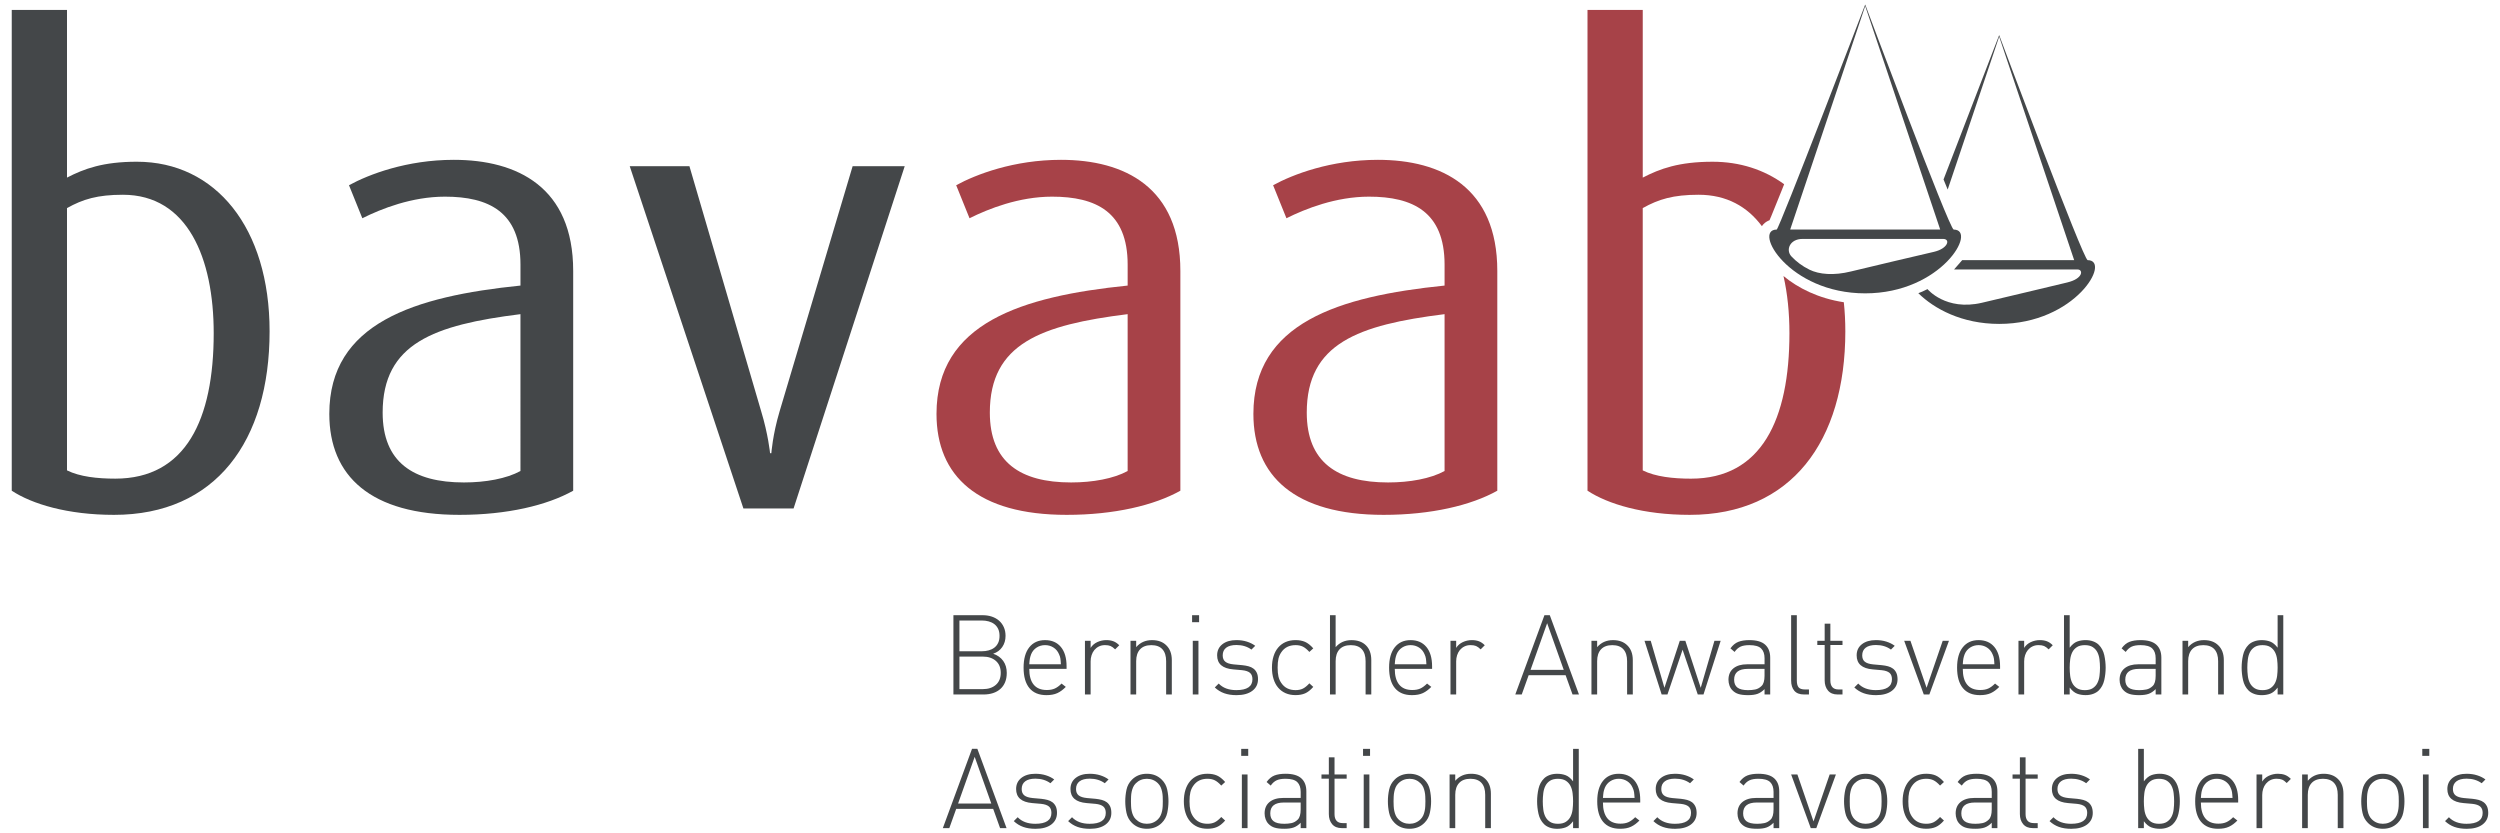
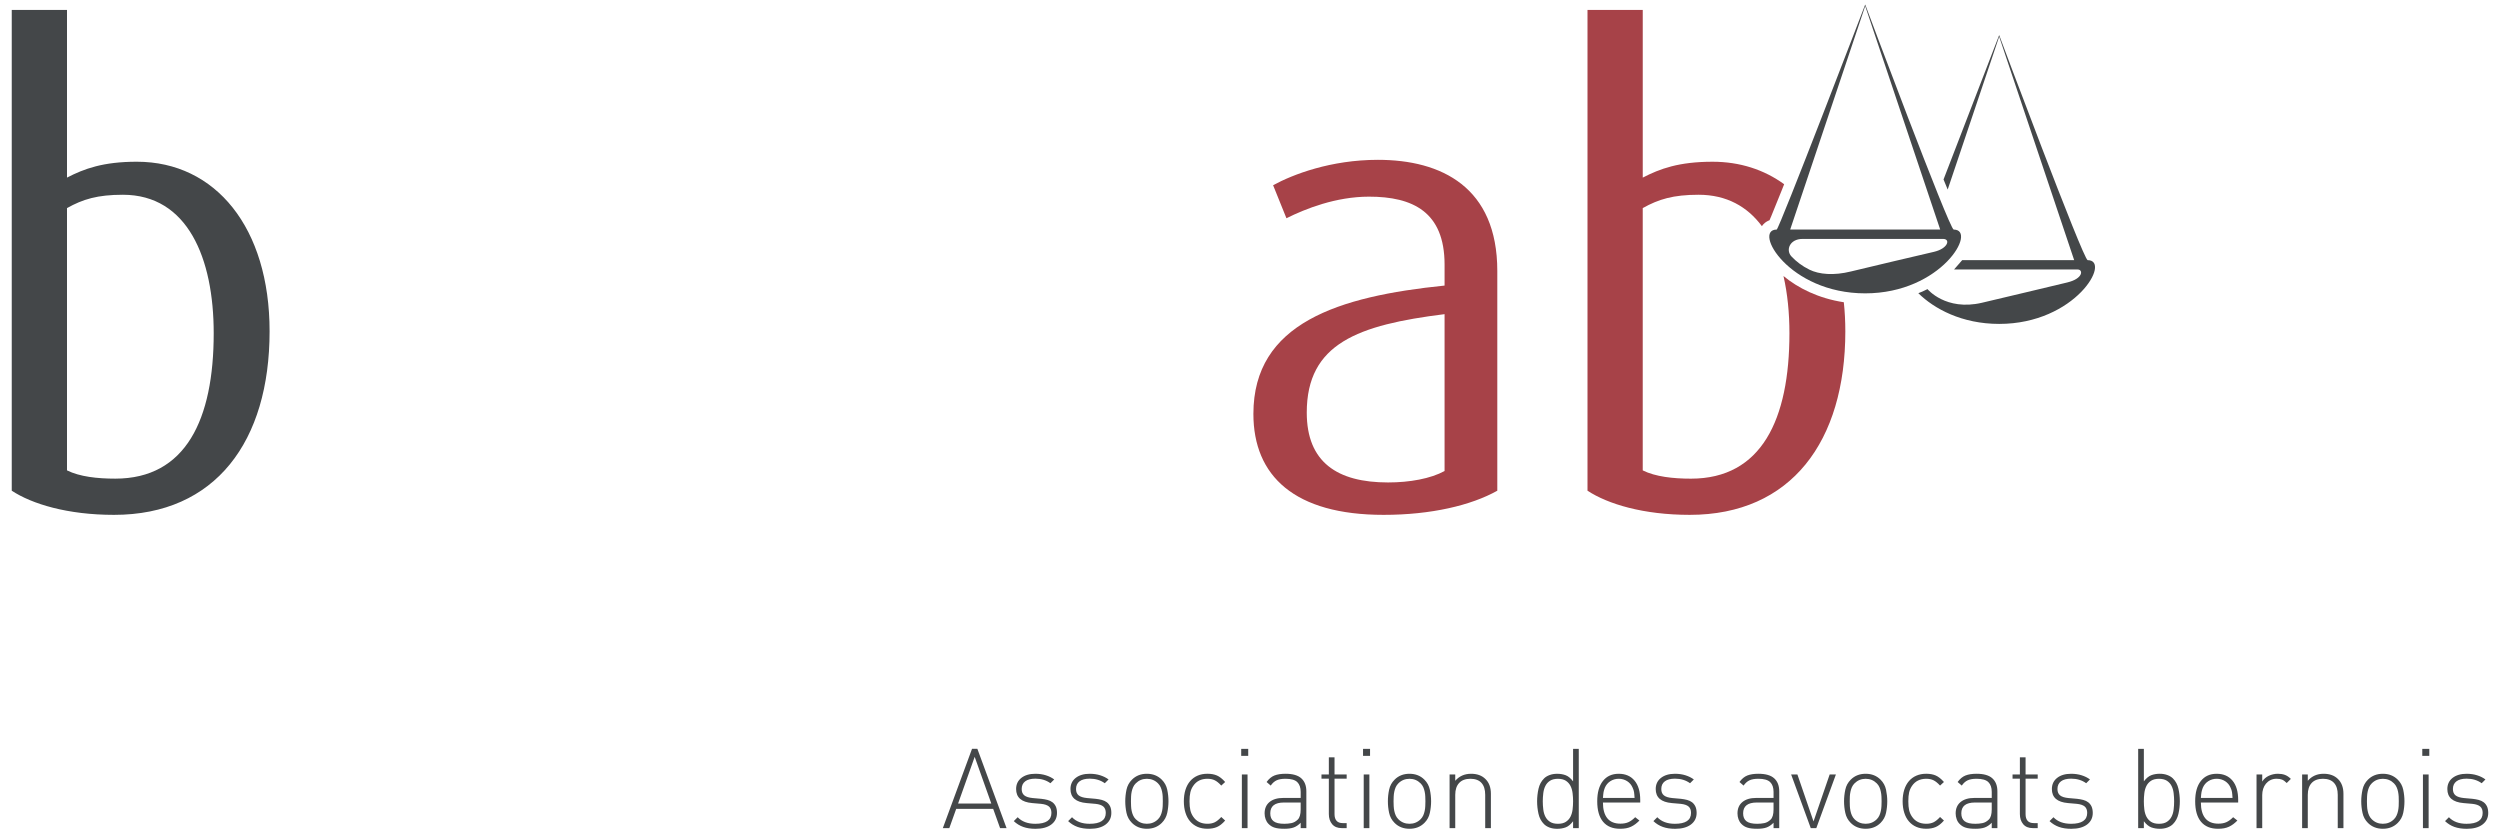
<svg xmlns="http://www.w3.org/2000/svg" version="1.1" id="Ebene_1" x="0px" y="0px" viewBox="0 0 187.09 62.36" enable-background="new 0 0 187.09 62.36" xml:space="preserve">
  <g>
    <g>
      <g>
        <path fill="#444749" d="M8.531,38.53c-3.469,0-6.131-0.809-7.652-1.807V0.744h4.135v12.547c1.284-0.665,2.709-1.188,5.227-1.188     c5.894,0,9.934,4.943,9.934,12.69C20.176,33.015,16.136,38.53,8.531,38.53L8.531,38.53z M9.197,14.575     c-1.901,0-2.995,0.332-4.183,0.998v19.628c0.951,0.476,2.282,0.619,3.612,0.619c5.276,0,7.367-4.42,7.367-10.885     C15.993,19.327,14.045,14.575,9.197,14.575L9.197,14.575z" />
-         <path fill="#444749" d="M34.387,38.53c-6.654,0-9.743-2.9-9.743-7.558c0-6.797,6.369-8.793,14.306-9.601v-1.568     c0-3.945-2.377-5.086-5.656-5.086c-2.471,0-4.753,0.903-6.179,1.616l-0.998-2.471c1.474-0.808,4.325-1.901,7.842-1.901     c4.753,0,8.936,2.043,8.936,8.317v16.445C40.946,37.816,37.952,38.53,34.387,38.53L34.387,38.53z M38.95,23.51     c-6.464,0.808-10.314,2.186-10.314,7.367c0,3.708,2.282,5.228,6.084,5.228c1.616,0,3.184-0.284,4.229-0.856V23.51L38.95,23.51z" />
-         <path fill="#444749" d="M59.388,38.053h-3.754l-8.508-25.617h4.468l5.37,18.346c0.523,1.71,0.666,3.136,0.666,3.136h0.095     c0,0,0.095-1.379,0.618-3.136l5.465-18.346h3.898L59.388,38.053L59.388,38.053z" />
-         <path fill="#A74248" d="M79.827,38.53c-6.654,0-9.743-2.9-9.743-7.558c0-6.797,6.368-8.793,14.305-9.601v-1.568     c0-3.945-2.376-5.086-5.655-5.086c-2.472,0-4.753,0.903-6.179,1.616l-0.998-2.471c1.473-0.808,4.325-1.901,7.842-1.901     c4.753,0,8.935,2.043,8.935,8.317v16.445C86.385,37.816,83.39,38.53,79.827,38.53L79.827,38.53z M84.388,23.51     c-6.463,0.808-10.313,2.186-10.313,7.367c0,3.708,2.281,5.228,6.083,5.228c1.616,0,3.185-0.284,4.23-0.856V23.51L84.388,23.51z" />
        <path fill="#A74248" d="M103.543,38.53c-6.654,0-9.744-2.9-9.744-7.558c0-6.797,6.369-8.793,14.307-9.601v-1.568     c0-3.945-2.377-5.086-5.656-5.086c-2.471,0-4.752,0.903-6.178,1.616l-0.998-2.471c1.473-0.808,4.324-1.901,7.842-1.901     c4.752,0,8.936,2.043,8.936,8.317v16.445C110.102,37.816,107.108,38.53,103.543,38.53L103.543,38.53z M108.106,23.51     c-6.463,0.808-10.313,2.186-10.313,7.367c0,3.708,2.28,5.228,6.083,5.228c1.617,0,3.186-0.284,4.23-0.856V23.51L108.106,23.51z" />
        <path fill="#A74248" d="M133.914,24.936c0,6.464-2.092,10.885-7.367,10.885c-1.33,0-2.66-0.144-3.611-0.619V15.573     c1.188-0.665,2.281-0.998,4.182-0.998c2.096,0,3.648,0.889,4.736,2.351c0.041-0.056,0.078-0.112,0.129-0.162     c0.129-0.131,0.281-0.223,0.441-0.283c0.039-0.092,0.086-0.204,0.141-0.332c0.188-0.451,0.453-1.107,0.768-1.894     c0.061-0.15,0.123-0.309,0.186-0.468c-1.502-1.092-3.318-1.683-5.355-1.683c-2.518,0-3.943,0.522-5.227,1.188V0.744h-4.135     v35.979c1.52,0.998,4.182,1.807,7.65,1.807c7.605,0,11.645-5.515,11.645-13.736c0-0.753-0.039-1.478-0.113-2.175     c-1.914-0.292-3.439-1.07-4.516-1.963C133.77,21.969,133.914,23.42,133.914,24.936L133.914,24.936z" />
      </g>
      <g>
        <path fill="#444749" d="M156.233,19.469c-0.322,0-6.623-16.842-6.623-16.842l-4.164,10.803l0.311,0.755L149.61,2.74l5.613,16.729     h-8.381l-0.609,0.698c0,0,9.035,0,9.25,0c0.422,0,0.43,0.684-0.783,0.972c-1.695,0.403-4.324,1.037-6.379,1.518     c-2.715,0.636-4.076-1.022-4.076-1.022c-0.373,0.191-0.686,0.306-0.686,0.306c1.182,1.163,3.254,2.299,6.051,2.299     C155.328,24.24,158.032,19.469,156.233,19.469L156.233,19.469z" />
        <path fill="#444749" d="M146.207,17.181c-0.322,0-6.623-16.842-6.623-16.842s-6.449,16.841-6.625,16.841     c-1.799,0,0.891,4.773,6.625,4.773C145.303,21.953,148.008,17.181,146.207,17.181L146.207,17.181z M139.584,0.452l5.613,16.728     h-11.227L139.584,0.452L139.584,0.452z M144.743,18.843c-1.354,0.322-4.658,1.083-6.229,1.473     c-1.281,0.318-2.379,0.224-3.107-0.137c-0.549-0.271-0.986-0.609-1.344-0.99c-0.439-0.469-0.139-1.309,0.834-1.309h10.514     C145.981,17.88,145.789,18.596,144.743,18.843L144.743,18.843z" />
      </g>
    </g>
    <g>
      <path fill="#444749" d="M72.942,56.639l1.242,3.492H71.7L72.942,56.639L72.942,56.639z M74.842,61.973h0.484l-2.184-5.934h-0.4    l-2.184,5.934h0.484l0.516-1.442h2.767L74.842,61.973L74.842,61.973z M79.01,60.348c-0.062-0.128-0.144-0.229-0.246-0.308    c-0.103-0.078-0.227-0.137-0.371-0.176c-0.145-0.038-0.3-0.066-0.467-0.084l-0.65-0.058c-0.284-0.028-0.491-0.094-0.621-0.2    c-0.131-0.105-0.196-0.264-0.196-0.475c0-0.25,0.088-0.442,0.263-0.575c0.175-0.134,0.429-0.2,0.762-0.2    c0.439,0,0.814,0.114,1.125,0.342l0.284-0.283c-0.178-0.134-0.386-0.237-0.625-0.312c-0.239-0.075-0.5-0.113-0.784-0.113    c-0.439,0-0.789,0.104-1.05,0.309c-0.261,0.206-0.392,0.483-0.392,0.834c0,0.633,0.403,0.982,1.209,1.05l0.667,0.058    c0.266,0.028,0.461,0.096,0.583,0.2c0.122,0.106,0.183,0.265,0.183,0.477c0,0.544-0.403,0.815-1.208,0.815    c-0.567,0-1.006-0.164-1.317-0.491l-0.292,0.291c0.206,0.195,0.441,0.34,0.705,0.435c0.263,0.094,0.57,0.141,0.921,0.141    c0.501,0,0.894-0.106,1.179-0.319c0.286-0.215,0.429-0.506,0.429-0.871C79.101,60.637,79.071,60.476,79.01,60.348L79.01,60.348z     M83.077,60.348c-0.062-0.128-0.143-0.229-0.246-0.308c-0.103-0.078-0.227-0.137-0.371-0.176c-0.145-0.038-0.3-0.066-0.467-0.084    l-0.65-0.058c-0.283-0.028-0.49-0.094-0.621-0.2c-0.13-0.105-0.196-0.264-0.196-0.475c0-0.25,0.088-0.442,0.263-0.575    c0.175-0.134,0.429-0.2,0.762-0.2c0.439,0,0.814,0.114,1.126,0.342l0.283-0.283c-0.178-0.134-0.386-0.237-0.625-0.312    c-0.239-0.075-0.5-0.113-0.784-0.113c-0.439,0-0.789,0.104-1.05,0.309c-0.261,0.206-0.391,0.483-0.391,0.834    c0,0.633,0.402,0.982,1.208,1.05l0.667,0.058c0.267,0.028,0.461,0.096,0.583,0.2c0.122,0.106,0.184,0.265,0.184,0.477    c0,0.544-0.403,0.815-1.209,0.815c-0.567,0-1.006-0.164-1.317-0.491l-0.291,0.291c0.205,0.195,0.44,0.34,0.704,0.435    c0.264,0.094,0.571,0.141,0.921,0.141c0.5,0,0.893-0.106,1.179-0.319c0.286-0.215,0.429-0.506,0.429-0.871    C83.168,60.637,83.139,60.476,83.077,60.348L83.077,60.348z M87.012,60.323c-0.006,0.122-0.021,0.243-0.046,0.363    c-0.025,0.119-0.061,0.232-0.109,0.337c-0.047,0.106-0.112,0.2-0.195,0.284c-0.228,0.228-0.506,0.341-0.834,0.341    c-0.328,0-0.606-0.113-0.833-0.341c-0.084-0.084-0.149-0.178-0.196-0.284c-0.048-0.104-0.084-0.218-0.109-0.337    c-0.025-0.12-0.04-0.241-0.045-0.363c-0.006-0.121-0.009-0.241-0.009-0.357c0-0.117,0.003-0.236,0.009-0.359    c0.005-0.122,0.02-0.243,0.045-0.361c0.025-0.12,0.061-0.232,0.109-0.339c0.047-0.104,0.112-0.199,0.196-0.282    c0.227-0.229,0.505-0.343,0.833-0.343c0.328,0,0.606,0.114,0.834,0.343c0.083,0.083,0.148,0.178,0.195,0.282    c0.048,0.106,0.084,0.219,0.109,0.339c0.025,0.118,0.04,0.239,0.046,0.361c0.005,0.123,0.008,0.242,0.008,0.359    C87.019,60.082,87.016,60.202,87.012,60.323L87.012,60.323z M87.352,59.098c-0.061-0.289-0.197-0.539-0.408-0.75    c-0.295-0.295-0.667-0.442-1.117-0.442c-0.45,0-0.822,0.147-1.117,0.442c-0.211,0.211-0.347,0.461-0.408,0.75    c-0.061,0.289-0.092,0.578-0.092,0.867c0,0.289,0.031,0.578,0.092,0.867c0.061,0.289,0.197,0.539,0.408,0.75    c0.295,0.294,0.667,0.44,1.117,0.44c0.45,0,0.822-0.146,1.117-0.44c0.211-0.211,0.347-0.461,0.408-0.75    c0.061-0.289,0.092-0.578,0.092-0.867C87.444,59.676,87.413,59.387,87.352,59.098L87.352,59.098z M91.686,61.407l-0.292-0.267    c-0.172,0.189-0.334,0.321-0.487,0.396c-0.153,0.074-0.335,0.111-0.546,0.111c-0.472,0-0.828-0.177-1.067-0.533    c-0.1-0.145-0.171-0.304-0.212-0.479c-0.042-0.175-0.063-0.399-0.063-0.671c0-0.272,0.021-0.496,0.063-0.671    c0.041-0.175,0.112-0.335,0.212-0.479c0.239-0.355,0.595-0.534,1.067-0.534c0.211,0,0.393,0.038,0.546,0.113    c0.153,0.075,0.315,0.207,0.487,0.396l0.292-0.268c-0.211-0.238-0.417-0.401-0.617-0.488c-0.2-0.086-0.436-0.129-0.708-0.129    c-0.278,0-0.525,0.048-0.742,0.143c-0.216,0.094-0.401,0.23-0.554,0.408c-0.153,0.178-0.27,0.394-0.35,0.649    c-0.081,0.256-0.121,0.542-0.121,0.859c0,0.315,0.04,0.603,0.121,0.857c0.08,0.257,0.197,0.474,0.35,0.65    c0.153,0.178,0.338,0.314,0.554,0.409c0.217,0.094,0.464,0.141,0.742,0.141c0.272,0,0.508-0.043,0.708-0.129    C91.269,61.808,91.475,61.646,91.686,61.407L91.686,61.407L91.686,61.407z M92.887,56.564h0.525V56.04h-0.525V56.564    L92.887,56.564z M92.936,61.973h0.425v-4.017h-0.425V61.973L92.936,61.973z M97.337,60.056v0.517c0,0.372-0.075,0.628-0.226,0.768    c-0.145,0.139-0.301,0.225-0.471,0.258c-0.17,0.034-0.346,0.05-0.529,0.05c-0.367,0-0.633-0.062-0.799-0.19    c-0.168-0.128-0.25-0.325-0.25-0.593c0-0.539,0.34-0.809,1.024-0.809H97.337L97.337,60.056z M97.337,61.973h0.425v-2.75    c0-0.422-0.125-0.747-0.375-0.975c-0.25-0.229-0.645-0.343-1.184-0.343c-0.333,0-0.609,0.043-0.829,0.129    c-0.22,0.087-0.415,0.25-0.587,0.488l0.309,0.268c0.127-0.185,0.273-0.315,0.438-0.393c0.162-0.078,0.387-0.117,0.67-0.117    c0.417,0,0.71,0.083,0.88,0.25c0.169,0.167,0.254,0.411,0.254,0.734v0.45h-1.3c-0.439,0-0.782,0.101-1.03,0.304    c-0.247,0.203-0.37,0.487-0.37,0.854c0,0.149,0.025,0.295,0.075,0.434c0.05,0.139,0.122,0.255,0.216,0.35    c0.129,0.134,0.282,0.229,0.463,0.283c0.18,0.057,0.422,0.083,0.721,0.083c0.283,0,0.516-0.031,0.697-0.095    c0.18-0.064,0.356-0.182,0.528-0.355V61.973L97.337,61.973z M100.412,61.973h0.367v-0.375h-0.293    c-0.211,0-0.365-0.058-0.465-0.175c-0.102-0.116-0.15-0.28-0.15-0.491v-2.659h0.908v-0.316h-0.908v-1.283h-0.426v1.283h-0.551    v0.316h0.551v2.65c0,0.306,0.082,0.557,0.246,0.754C99.856,61.875,100.096,61.973,100.412,61.973L100.412,61.973L100.412,61.973z     M102.004,56.564h0.525V56.04h-0.525V56.564L102.004,56.564z M102.055,61.973h0.424v-4.017h-0.424V61.973L102.055,61.973z     M106.662,60.323c-0.004,0.122-0.02,0.243-0.045,0.363c-0.025,0.119-0.061,0.232-0.107,0.337c-0.049,0.106-0.113,0.2-0.197,0.284    c-0.229,0.228-0.504,0.341-0.832,0.341c-0.328,0-0.607-0.113-0.834-0.341c-0.084-0.084-0.148-0.178-0.197-0.284    c-0.047-0.104-0.082-0.218-0.107-0.337c-0.025-0.12-0.039-0.241-0.045-0.363c-0.006-0.121-0.01-0.241-0.01-0.357    c0-0.117,0.004-0.236,0.01-0.359c0.006-0.122,0.019-0.243,0.045-0.361c0.025-0.12,0.061-0.232,0.107-0.339    c0.049-0.104,0.113-0.199,0.197-0.282c0.227-0.229,0.506-0.343,0.834-0.343c0.328,0,0.604,0.114,0.832,0.343    c0.084,0.083,0.148,0.178,0.197,0.282c0.047,0.106,0.082,0.219,0.107,0.339c0.025,0.118,0.041,0.239,0.045,0.361    c0.006,0.123,0.01,0.242,0.01,0.359C106.672,60.082,106.668,60.202,106.662,60.323L106.662,60.323z M107.004,59.098    c-0.061-0.289-0.195-0.539-0.406-0.75c-0.295-0.295-0.668-0.442-1.117-0.442c-0.451,0-0.824,0.147-1.117,0.442    c-0.211,0.211-0.348,0.461-0.408,0.75c-0.062,0.289-0.092,0.578-0.092,0.867c0,0.289,0.029,0.578,0.092,0.867    c0.061,0.289,0.197,0.539,0.408,0.75c0.293,0.294,0.666,0.44,1.117,0.44c0.449,0,0.822-0.146,1.117-0.44    c0.211-0.211,0.346-0.461,0.406-0.75c0.062-0.289,0.094-0.578,0.094-0.867C107.098,59.676,107.067,59.387,107.004,59.098    L107.004,59.098z M111.147,61.973h0.426v-2.567c0-0.478-0.139-0.85-0.418-1.116c-0.26-0.255-0.615-0.384-1.064-0.384    c-0.49,0-0.885,0.176-1.186,0.525v-0.475h-0.424v4.017h0.424v-2.492c0-0.383,0.098-0.679,0.293-0.887    c0.193-0.209,0.475-0.313,0.842-0.313c0.365,0,0.643,0.104,0.828,0.309c0.188,0.206,0.279,0.503,0.279,0.892V61.973    L111.147,61.973z M117.686,60.582c-0.025,0.2-0.078,0.38-0.158,0.538c-0.08,0.157-0.197,0.285-0.346,0.383    c-0.15,0.098-0.348,0.146-0.592,0.146c-0.244,0-0.441-0.048-0.592-0.146c-0.15-0.098-0.266-0.226-0.346-0.383    c-0.082-0.158-0.133-0.338-0.158-0.538c-0.025-0.2-0.039-0.405-0.039-0.616c0-0.206,0.014-0.41,0.039-0.613    c0.025-0.203,0.076-0.383,0.158-0.542c0.08-0.158,0.195-0.286,0.346-0.383c0.15-0.097,0.348-0.146,0.592-0.146    c0.244,0,0.441,0.05,0.592,0.146c0.148,0.097,0.266,0.225,0.346,0.383c0.08,0.159,0.133,0.339,0.158,0.542    c0.025,0.203,0.037,0.407,0.037,0.613C117.723,60.176,117.711,60.381,117.686,60.582L117.686,60.582z M117.723,61.973h0.426V56.04    h-0.426v2.434c-0.178-0.234-0.361-0.386-0.555-0.459c-0.191-0.072-0.402-0.108-0.637-0.108c-0.211,0-0.402,0.032-0.572,0.097    c-0.168,0.063-0.307,0.148-0.41,0.254c-0.207,0.206-0.344,0.463-0.414,0.771c-0.068,0.309-0.104,0.621-0.104,0.938    c0,0.315,0.035,0.629,0.104,0.937c0.07,0.31,0.207,0.566,0.414,0.771c0.104,0.106,0.242,0.19,0.41,0.255    c0.17,0.063,0.361,0.095,0.572,0.095c0.234,0,0.445-0.036,0.637-0.107c0.193-0.072,0.377-0.226,0.555-0.458V61.973L117.723,61.973    z M122.325,59.715h-2.367c0.004-0.101,0.012-0.185,0.021-0.25c0.008-0.067,0.016-0.127,0.023-0.181    c0.01-0.052,0.021-0.104,0.037-0.153c0.018-0.05,0.037-0.108,0.059-0.175c0.09-0.211,0.226-0.376,0.414-0.496    c0.186-0.119,0.395-0.18,0.629-0.18c0.232,0,0.441,0.061,0.629,0.18c0.186,0.12,0.324,0.285,0.412,0.496    c0.027,0.06,0.051,0.116,0.066,0.167c0.018,0.05,0.029,0.102,0.037,0.157c0.01,0.057,0.016,0.118,0.021,0.188    C122.313,59.539,122.319,59.621,122.325,59.715L122.325,59.715L122.325,59.715z M119.957,60.056h2.791v-0.191    c0-0.623-0.141-1.104-0.424-1.445c-0.285-0.342-0.678-0.514-1.184-0.514c-0.506,0-0.9,0.18-1.184,0.538    c-0.283,0.358-0.426,0.865-0.426,1.521c0,0.672,0.146,1.183,0.438,1.533c0.293,0.35,0.717,0.524,1.271,0.524    c0.166,0,0.316-0.012,0.449-0.037c0.135-0.024,0.258-0.064,0.371-0.116c0.115-0.054,0.223-0.118,0.326-0.196    c0.102-0.077,0.203-0.166,0.303-0.267l-0.316-0.25c-0.172,0.173-0.34,0.296-0.504,0.37c-0.164,0.075-0.365,0.113-0.604,0.113    c-0.434,0-0.762-0.135-0.98-0.404C120.067,60.966,119.957,60.573,119.957,60.056L119.957,60.056L119.957,60.056z M126.873,60.348    c-0.061-0.128-0.143-0.229-0.244-0.308c-0.104-0.078-0.227-0.137-0.371-0.176c-0.145-0.038-0.301-0.066-0.467-0.084l-0.65-0.058    c-0.283-0.028-0.49-0.094-0.621-0.2c-0.131-0.105-0.195-0.264-0.195-0.475c0-0.25,0.086-0.442,0.264-0.575    c0.174-0.134,0.428-0.2,0.762-0.2c0.438,0,0.812,0.114,1.125,0.342l0.283-0.283c-0.178-0.134-0.387-0.237-0.625-0.312    c-0.238-0.075-0.5-0.113-0.783-0.113c-0.439,0-0.789,0.104-1.051,0.309c-0.262,0.206-0.393,0.483-0.393,0.834    c0,0.633,0.404,0.982,1.209,1.05l0.668,0.058c0.266,0.028,0.461,0.096,0.582,0.2c0.123,0.106,0.184,0.265,0.184,0.477    c0,0.544-0.402,0.815-1.207,0.815c-0.568,0-1.008-0.164-1.318-0.491l-0.291,0.291c0.205,0.195,0.441,0.34,0.705,0.435    c0.262,0.094,0.57,0.141,0.92,0.141c0.5,0,0.893-0.106,1.18-0.319c0.285-0.215,0.43-0.506,0.43-0.871    C126.967,60.637,126.936,60.476,126.873,60.348L126.873,60.348z M132.725,60.056v0.517c0,0.372-0.074,0.628-0.225,0.768    c-0.145,0.139-0.301,0.225-0.471,0.258c-0.17,0.034-0.346,0.05-0.529,0.05c-0.367,0-0.635-0.062-0.801-0.19    c-0.166-0.128-0.25-0.325-0.25-0.593c0-0.539,0.342-0.809,1.025-0.809H132.725L132.725,60.056z M132.725,61.973h0.426v-2.75    c0-0.422-0.125-0.747-0.375-0.975c-0.25-0.229-0.646-0.343-1.184-0.343c-0.334,0-0.609,0.043-0.83,0.129    c-0.219,0.087-0.414,0.25-0.586,0.488l0.307,0.268c0.129-0.185,0.275-0.315,0.44-0.393c0.162-0.078,0.387-0.117,0.67-0.117    c0.416,0,0.709,0.083,0.879,0.25c0.17,0.167,0.254,0.411,0.254,0.734v0.45h-1.299c-0.439,0-0.783,0.101-1.029,0.304    c-0.248,0.203-0.371,0.487-0.371,0.854c0,0.149,0.025,0.295,0.074,0.434c0.051,0.139,0.123,0.255,0.217,0.35    c0.127,0.134,0.281,0.229,0.463,0.283c0.18,0.057,0.42,0.083,0.721,0.083c0.283,0,0.516-0.031,0.695-0.095    c0.18-0.064,0.357-0.182,0.529-0.355V61.973L132.725,61.973z M135.926,61.973l1.467-4.017h-0.467l-1.209,3.517l-1.207-3.517    h-0.469l1.469,4.017H135.926L135.926,61.973z M140.801,60.323c-0.006,0.122-0.021,0.243-0.047,0.363    c-0.023,0.119-0.061,0.232-0.107,0.337c-0.047,0.106-0.111,0.2-0.195,0.284c-0.229,0.228-0.506,0.341-0.834,0.341    c-0.328,0-0.605-0.113-0.834-0.341c-0.082-0.084-0.146-0.178-0.195-0.284c-0.047-0.104-0.084-0.218-0.107-0.337    c-0.025-0.12-0.041-0.241-0.047-0.363c-0.004-0.121-0.008-0.241-0.008-0.357c0-0.117,0.004-0.236,0.008-0.359    c0.006-0.122,0.021-0.243,0.047-0.361c0.023-0.12,0.061-0.232,0.107-0.339c0.049-0.104,0.113-0.199,0.195-0.282    c0.229-0.229,0.506-0.343,0.834-0.343c0.328,0,0.605,0.114,0.834,0.343c0.084,0.083,0.148,0.178,0.195,0.282    c0.047,0.106,0.084,0.219,0.107,0.339c0.025,0.118,0.041,0.239,0.047,0.361c0.006,0.123,0.01,0.242,0.01,0.359    C140.811,60.082,140.807,60.202,140.801,60.323L140.801,60.323z M141.143,59.098c-0.061-0.289-0.197-0.539-0.408-0.75    c-0.295-0.295-0.666-0.442-1.117-0.442c-0.449,0-0.822,0.147-1.117,0.442c-0.211,0.211-0.346,0.461-0.406,0.75    c-0.062,0.289-0.094,0.578-0.094,0.867c0,0.289,0.031,0.578,0.094,0.867c0.061,0.289,0.195,0.539,0.406,0.75    c0.295,0.294,0.668,0.44,1.117,0.44c0.451,0,0.822-0.146,1.117-0.44c0.211-0.211,0.348-0.461,0.408-0.75    c0.061-0.289,0.092-0.578,0.092-0.867C141.235,59.676,141.203,59.387,141.143,59.098L141.143,59.098z M145.477,61.407    l-0.291-0.267c-0.172,0.189-0.336,0.321-0.488,0.396c-0.152,0.074-0.334,0.111-0.545,0.111c-0.473,0-0.828-0.177-1.068-0.533    c-0.1-0.145-0.17-0.304-0.213-0.479c-0.041-0.175-0.061-0.399-0.061-0.671c0-0.272,0.02-0.496,0.061-0.671    c0.043-0.175,0.113-0.335,0.213-0.479c0.24-0.355,0.596-0.534,1.068-0.534c0.211,0,0.393,0.038,0.545,0.113    c0.152,0.075,0.316,0.207,0.488,0.396l0.291-0.268c-0.211-0.238-0.416-0.401-0.617-0.488c-0.199-0.086-0.436-0.129-0.707-0.129    c-0.279,0-0.525,0.048-0.742,0.143c-0.217,0.094-0.402,0.23-0.555,0.408c-0.152,0.178-0.27,0.394-0.35,0.649    c-0.08,0.256-0.121,0.542-0.121,0.859c0,0.315,0.041,0.603,0.121,0.857c0.08,0.257,0.197,0.474,0.35,0.65    c0.152,0.178,0.338,0.314,0.555,0.409c0.217,0.094,0.463,0.141,0.742,0.141c0.271,0,0.508-0.043,0.707-0.129    C145.061,61.808,145.266,61.646,145.477,61.407L145.477,61.407L145.477,61.407z M149.053,60.056v0.517    c0,0.372-0.076,0.628-0.227,0.768c-0.143,0.139-0.301,0.225-0.471,0.258c-0.168,0.034-0.344,0.05-0.529,0.05    c-0.367,0-0.633-0.062-0.799-0.19c-0.168-0.128-0.25-0.325-0.25-0.593c0-0.539,0.342-0.809,1.025-0.809H149.053L149.053,60.056z     M149.053,61.973h0.424v-2.75c0-0.422-0.125-0.747-0.375-0.975c-0.25-0.229-0.645-0.343-1.184-0.343    c-0.334,0-0.609,0.043-0.828,0.129c-0.221,0.087-0.416,0.25-0.588,0.488l0.309,0.268c0.127-0.185,0.273-0.315,0.438-0.393    c0.164-0.078,0.389-0.117,0.67-0.117c0.418,0,0.711,0.083,0.881,0.25c0.17,0.167,0.254,0.411,0.254,0.734v0.45h-1.301    c-0.439,0-0.781,0.101-1.029,0.304c-0.246,0.203-0.371,0.487-0.371,0.854c0,0.149,0.025,0.295,0.076,0.434    c0.049,0.139,0.121,0.255,0.217,0.35c0.127,0.134,0.281,0.229,0.461,0.283c0.182,0.057,0.422,0.083,0.721,0.083    c0.285,0,0.518-0.031,0.697-0.095c0.18-0.064,0.358-0.182,0.529-0.355V61.973L149.053,61.973z M152.127,61.973h0.367v-0.375    h-0.291c-0.211,0-0.367-0.058-0.467-0.175c-0.1-0.116-0.15-0.28-0.15-0.491v-2.659h0.908v-0.316h-0.908v-1.283h-0.426v1.283    h-0.549v0.316h0.549v2.65c0,0.306,0.082,0.557,0.246,0.754C151.571,61.875,151.811,61.973,152.127,61.973L152.127,61.973    L152.127,61.973z M156.52,60.348c-0.061-0.128-0.143-0.229-0.246-0.308c-0.103-0.078-0.225-0.137-0.371-0.176    c-0.143-0.038-0.299-0.066-0.465-0.084l-0.652-0.058c-0.283-0.028-0.49-0.094-0.619-0.2c-0.131-0.105-0.195-0.264-0.195-0.475    c0-0.25,0.086-0.442,0.262-0.575c0.174-0.134,0.428-0.2,0.762-0.2c0.439,0,0.814,0.114,1.125,0.342l0.283-0.283    c-0.176-0.134-0.385-0.237-0.625-0.312c-0.238-0.075-0.5-0.113-0.783-0.113c-0.438,0-0.789,0.104-1.049,0.309    c-0.262,0.206-0.393,0.483-0.393,0.834c0,0.633,0.402,0.982,1.209,1.05l0.666,0.058c0.268,0.028,0.461,0.096,0.584,0.2    c0.123,0.106,0.184,0.265,0.184,0.477c0,0.544-0.404,0.815-1.209,0.815c-0.566,0-1.006-0.164-1.316-0.491l-0.293,0.291    c0.205,0.195,0.441,0.34,0.705,0.435c0.264,0.094,0.57,0.141,0.92,0.141c0.5,0,0.895-0.106,1.182-0.319    c0.285-0.215,0.428-0.506,0.428-0.871C156.612,60.637,156.58,60.476,156.52,60.348L156.52,60.348z M162.666,60.582    c-0.023,0.2-0.076,0.38-0.158,0.538c-0.08,0.157-0.195,0.285-0.346,0.383c-0.15,0.098-0.348,0.146-0.592,0.146    s-0.441-0.048-0.592-0.146c-0.15-0.098-0.264-0.226-0.346-0.383c-0.08-0.158-0.133-0.338-0.158-0.538    c-0.025-0.2-0.037-0.405-0.037-0.616c0-0.206,0.012-0.41,0.037-0.613c0.025-0.203,0.078-0.383,0.158-0.542    c0.082-0.158,0.195-0.286,0.346-0.383c0.15-0.097,0.348-0.146,0.592-0.146s0.441,0.05,0.592,0.146    c0.15,0.097,0.266,0.225,0.346,0.383c0.082,0.159,0.135,0.339,0.158,0.542c0.025,0.203,0.037,0.407,0.037,0.613    C162.703,60.176,162.692,60.381,162.666,60.582L162.666,60.582z M163.026,59.027c-0.07-0.308-0.207-0.565-0.412-0.771    c-0.105-0.105-0.244-0.19-0.414-0.254c-0.17-0.064-0.359-0.097-0.57-0.097c-0.232,0-0.445,0.036-0.639,0.108    c-0.189,0.073-0.375,0.225-0.553,0.459V56.04h-0.426v5.934h0.426v-0.516c0.178,0.232,0.363,0.386,0.553,0.458    c0.193,0.071,0.406,0.107,0.639,0.107c0.211,0,0.4-0.031,0.57-0.095c0.17-0.064,0.309-0.149,0.414-0.255    c0.205-0.205,0.342-0.462,0.412-0.771c0.07-0.308,0.104-0.621,0.104-0.937C163.129,59.648,163.096,59.335,163.026,59.027    L163.026,59.027z M167.073,59.715h-2.367c0.004-0.101,0.012-0.185,0.02-0.25c0.01-0.067,0.018-0.127,0.025-0.181    c0.01-0.052,0.021-0.104,0.037-0.153c0.018-0.05,0.037-0.108,0.059-0.175c0.09-0.211,0.227-0.376,0.414-0.496    c0.186-0.119,0.395-0.18,0.629-0.18c0.232,0,0.441,0.061,0.629,0.18c0.186,0.12,0.324,0.285,0.412,0.496    c0.027,0.06,0.051,0.116,0.066,0.167c0.018,0.05,0.029,0.102,0.037,0.157c0.008,0.057,0.016,0.118,0.021,0.188    C167.061,59.539,167.067,59.621,167.073,59.715L167.073,59.715L167.073,59.715z M164.705,60.056h2.791v-0.191    c0-0.623-0.141-1.104-0.424-1.445c-0.285-0.342-0.678-0.514-1.184-0.514c-0.506,0-0.9,0.18-1.184,0.538    c-0.285,0.358-0.426,0.865-0.426,1.521c0,0.672,0.146,1.183,0.438,1.533c0.293,0.35,0.715,0.524,1.271,0.524    c0.166,0,0.316-0.012,0.449-0.037c0.133-0.024,0.258-0.064,0.371-0.116c0.115-0.054,0.223-0.118,0.326-0.196    c0.102-0.077,0.203-0.166,0.303-0.267l-0.316-0.25c-0.172,0.173-0.34,0.296-0.504,0.37c-0.164,0.075-0.365,0.113-0.604,0.113    c-0.434,0-0.762-0.135-0.98-0.404C164.815,60.966,164.705,60.573,164.705,60.056L164.705,60.056L164.705,60.056z M171.129,58.598    l0.31-0.309c-0.146-0.145-0.293-0.244-0.447-0.301c-0.152-0.055-0.326-0.083-0.52-0.083c-0.24,0-0.465,0.051-0.68,0.15    c-0.215,0.1-0.379,0.245-0.496,0.433v-0.532h-0.426v4.017h0.426v-2.475c0-0.161,0.023-0.316,0.07-0.463    c0.047-0.147,0.117-0.276,0.209-0.388c0.092-0.11,0.203-0.2,0.338-0.267c0.133-0.067,0.285-0.101,0.457-0.101    c0.168,0,0.305,0.022,0.414,0.067C170.893,58.392,171.008,58.476,171.129,58.598L171.129,58.598L171.129,58.598z M174.948,61.973    h0.426v-2.567c0-0.478-0.139-0.85-0.418-1.116c-0.26-0.255-0.615-0.384-1.066-0.384c-0.488,0-0.883,0.176-1.184,0.525v-0.475    h-0.424v4.017h0.424v-2.492c0-0.383,0.098-0.679,0.291-0.887c0.195-0.209,0.477-0.313,0.844-0.313    c0.365,0,0.643,0.104,0.828,0.309c0.188,0.206,0.279,0.503,0.279,0.892V61.973L174.948,61.973z M179.508,60.323    c-0.008,0.122-0.021,0.243-0.047,0.363c-0.025,0.119-0.061,0.232-0.109,0.337c-0.047,0.106-0.111,0.2-0.195,0.284    c-0.227,0.228-0.506,0.341-0.834,0.341c-0.328,0-0.605-0.113-0.832-0.341c-0.084-0.084-0.148-0.178-0.197-0.284    c-0.047-0.104-0.084-0.218-0.107-0.337c-0.025-0.12-0.041-0.241-0.045-0.363c-0.006-0.121-0.01-0.241-0.01-0.357    c0-0.117,0.004-0.236,0.01-0.359c0.004-0.122,0.02-0.243,0.045-0.361c0.023-0.12,0.061-0.232,0.107-0.339    c0.049-0.104,0.113-0.199,0.197-0.282c0.227-0.229,0.504-0.343,0.832-0.343c0.328,0,0.607,0.114,0.834,0.343    c0.084,0.083,0.148,0.178,0.195,0.282c0.049,0.106,0.084,0.219,0.109,0.339c0.025,0.118,0.039,0.239,0.047,0.361    c0.004,0.123,0.008,0.242,0.008,0.359C179.516,60.082,179.512,60.202,179.508,60.323L179.508,60.323z M179.848,59.098    c-0.061-0.289-0.197-0.539-0.408-0.75c-0.295-0.295-0.666-0.442-1.117-0.442c-0.449,0-0.822,0.147-1.117,0.442    c-0.211,0.211-0.346,0.461-0.406,0.75c-0.062,0.289-0.094,0.578-0.094,0.867c0,0.289,0.031,0.578,0.094,0.867    c0.061,0.289,0.195,0.539,0.406,0.75c0.295,0.294,0.668,0.44,1.117,0.44c0.451,0,0.822-0.146,1.117-0.44    c0.211-0.211,0.348-0.461,0.408-0.75c0.061-0.289,0.092-0.578,0.092-0.867C179.94,59.676,179.909,59.387,179.848,59.098    L179.848,59.098z M181.274,56.564h0.525V56.04h-0.525V56.564L181.274,56.564z M181.323,61.973h0.426v-4.017h-0.426V61.973    L181.323,61.973z M186.116,60.348c-0.061-0.128-0.143-0.229-0.246-0.308c-0.102-0.078-0.225-0.137-0.371-0.176    c-0.143-0.038-0.299-0.066-0.467-0.084l-0.648-0.058c-0.283-0.028-0.49-0.094-0.621-0.2c-0.131-0.105-0.197-0.264-0.197-0.475    c0-0.25,0.088-0.442,0.264-0.575c0.174-0.134,0.43-0.2,0.764-0.2c0.438,0,0.812,0.114,1.125,0.342l0.281-0.283    c-0.178-0.134-0.385-0.237-0.625-0.312c-0.238-0.075-0.5-0.113-0.781-0.113c-0.439,0-0.789,0.104-1.053,0.309    c-0.26,0.206-0.391,0.483-0.391,0.834c0,0.633,0.404,0.982,1.209,1.05l0.666,0.058c0.268,0.028,0.461,0.096,0.584,0.2    c0.123,0.106,0.184,0.265,0.184,0.477c0,0.544-0.402,0.815-1.209,0.815c-0.566,0-1.006-0.164-1.316-0.491l-0.291,0.291    c0.205,0.195,0.439,0.34,0.703,0.435c0.264,0.094,0.57,0.141,0.922,0.141c0.5,0,0.893-0.106,1.178-0.319    c0.287-0.215,0.43-0.506,0.43-0.871C186.207,60.637,186.178,60.476,186.116,60.348L186.116,60.348z" />
-       <path fill="#444749" d="M74.696,48.113c-0.069,0.145-0.164,0.263-0.283,0.354c-0.12,0.092-0.26,0.16-0.421,0.204    c-0.161,0.045-0.331,0.066-0.508,0.066H71.8v-2.3h1.684c0.177,0,0.347,0.022,0.508,0.066c0.161,0.045,0.301,0.112,0.421,0.204    c0.119,0.092,0.214,0.21,0.283,0.354c0.07,0.145,0.105,0.319,0.105,0.525C74.801,47.793,74.766,47.968,74.696,48.113    L74.696,48.113z M74.526,51.251c-0.245,0.214-0.57,0.32-0.976,0.32H71.8v-2.434h1.75c0.406,0,0.731,0.107,0.976,0.321    c0.244,0.214,0.366,0.512,0.366,0.896C74.892,50.738,74.77,51.038,74.526,51.251L74.526,51.251z M75.076,49.459    c-0.178-0.247-0.428-0.427-0.751-0.538c0.289-0.094,0.516-0.262,0.68-0.5c0.164-0.239,0.246-0.517,0.246-0.833    c0-0.245-0.043-0.463-0.13-0.655c-0.086-0.191-0.205-0.354-0.358-0.487c-0.153-0.133-0.335-0.234-0.546-0.304    c-0.211-0.07-0.439-0.103-0.683-0.103H71.35v5.934h2.25c0.261,0,0.499-0.035,0.713-0.104c0.214-0.07,0.397-0.174,0.55-0.31    c0.153-0.136,0.271-0.304,0.354-0.504c0.084-0.2,0.125-0.433,0.125-0.7C75.342,50.005,75.253,49.707,75.076,49.459L75.076,49.459z     M79.393,49.713h-2.367c0.005-0.101,0.012-0.184,0.021-0.25c0.008-0.067,0.016-0.126,0.025-0.179    c0.008-0.054,0.021-0.104,0.037-0.154c0.017-0.05,0.036-0.109,0.059-0.175c0.088-0.211,0.226-0.377,0.412-0.496    c0.186-0.12,0.396-0.18,0.629-0.18c0.234,0,0.443,0.06,0.63,0.18c0.186,0.119,0.323,0.285,0.412,0.496    c0.028,0.061,0.05,0.115,0.067,0.166c0.017,0.05,0.029,0.103,0.037,0.158c0.009,0.056,0.016,0.118,0.021,0.188    C79.382,49.538,79.387,49.62,79.393,49.713L79.393,49.713L79.393,49.713z M77.026,50.055h2.792v-0.192    c0-0.621-0.142-1.104-0.425-1.445c-0.284-0.342-0.678-0.514-1.184-0.514c-0.505,0-0.9,0.181-1.183,0.538    c-0.284,0.358-0.425,0.866-0.425,1.521c0,0.673,0.146,1.184,0.437,1.534c0.292,0.35,0.716,0.524,1.271,0.524    c0.167,0,0.317-0.013,0.45-0.038c0.134-0.024,0.257-0.063,0.371-0.115c0.114-0.054,0.223-0.118,0.325-0.196    c0.103-0.078,0.205-0.167,0.305-0.268l-0.317-0.25c-0.172,0.173-0.341,0.296-0.504,0.371c-0.164,0.075-0.366,0.112-0.605,0.112    c-0.433,0-0.759-0.134-0.979-0.404C77.135,50.965,77.026,50.572,77.026,50.055L77.026,50.055L77.026,50.055z M83.452,48.596    l0.308-0.308c-0.144-0.146-0.293-0.245-0.446-0.301c-0.153-0.056-0.326-0.084-0.521-0.084c-0.239,0-0.465,0.051-0.679,0.15    c-0.214,0.101-0.379,0.245-0.496,0.434v-0.533h-0.425v4.018h0.425v-2.476c0-0.161,0.024-0.315,0.071-0.462    c0.047-0.147,0.117-0.277,0.208-0.389c0.092-0.11,0.205-0.2,0.338-0.266c0.133-0.067,0.286-0.101,0.458-0.101    c0.167,0,0.305,0.022,0.413,0.066C83.214,48.391,83.33,48.474,83.452,48.596L83.452,48.596L83.452,48.596z M87.269,51.972h0.425    v-2.567c0-0.478-0.139-0.85-0.417-1.116c-0.261-0.257-0.616-0.385-1.066-0.385c-0.489,0-0.884,0.177-1.184,0.526v-0.476h-0.425    v4.018h0.425V49.48c0-0.384,0.097-0.68,0.292-0.888c0.194-0.208,0.475-0.312,0.842-0.312c0.366,0,0.643,0.103,0.829,0.309    c0.186,0.206,0.279,0.503,0.279,0.892V51.972L87.269,51.972z M89.211,46.563h0.525v-0.524h-0.525V46.563L89.211,46.563z     M89.262,51.972h0.425v-4.018h-0.425V51.972L89.262,51.972z M94.053,50.347c-0.061-0.128-0.142-0.231-0.246-0.309    c-0.102-0.078-0.226-0.137-0.37-0.176c-0.145-0.039-0.3-0.066-0.467-0.083l-0.65-0.059c-0.284-0.027-0.491-0.094-0.621-0.2    c-0.131-0.104-0.196-0.263-0.196-0.475c0-0.25,0.087-0.441,0.262-0.575c0.175-0.133,0.43-0.2,0.763-0.2    c0.439,0,0.814,0.114,1.125,0.342l0.284-0.282c-0.178-0.135-0.387-0.238-0.625-0.314c-0.239-0.075-0.501-0.113-0.784-0.113    c-0.439,0-0.789,0.103-1.05,0.309c-0.261,0.206-0.392,0.482-0.392,0.833c0,0.634,0.403,0.983,1.209,1.05l0.666,0.059    c0.267,0.028,0.462,0.095,0.584,0.2c0.122,0.105,0.183,0.265,0.183,0.476c0,0.545-0.403,0.816-1.208,0.816    c-0.567,0-1.006-0.164-1.317-0.492l-0.293,0.292c0.206,0.194,0.44,0.34,0.704,0.434c0.264,0.095,0.571,0.142,0.921,0.142    c0.5,0,0.894-0.106,1.18-0.321c0.286-0.214,0.429-0.504,0.429-0.87C94.145,50.636,94.114,50.474,94.053,50.347L94.053,50.347z     M98.28,51.405l-0.293-0.267c-0.172,0.189-0.334,0.321-0.486,0.396c-0.152,0.074-0.335,0.112-0.546,0.112    c-0.474,0-0.828-0.178-1.067-0.534c-0.1-0.144-0.171-0.304-0.213-0.479c-0.041-0.175-0.062-0.399-0.062-0.671    c0-0.272,0.021-0.496,0.062-0.671c0.042-0.176,0.113-0.334,0.213-0.479c0.239-0.355,0.594-0.533,1.067-0.533    c0.211,0,0.394,0.037,0.546,0.112c0.152,0.075,0.314,0.207,0.486,0.397l0.293-0.268c-0.211-0.239-0.418-0.4-0.617-0.486    c-0.2-0.087-0.436-0.131-0.708-0.131c-0.278,0-0.525,0.049-0.742,0.142c-0.217,0.095-0.401,0.231-0.554,0.409    c-0.153,0.177-0.27,0.394-0.35,0.649c-0.082,0.255-0.121,0.541-0.121,0.858c0,0.316,0.039,0.603,0.121,0.858    c0.08,0.256,0.196,0.473,0.35,0.65c0.152,0.178,0.337,0.314,0.554,0.408c0.217,0.095,0.464,0.142,0.742,0.142    c0.272,0,0.508-0.043,0.708-0.129C97.862,51.807,98.069,51.644,98.28,51.405L98.28,51.405L98.28,51.405z M102.196,51.972h0.426    v-2.567c0-0.472-0.131-0.841-0.393-1.104c-0.26-0.263-0.625-0.396-1.09-0.396c-0.49,0-0.885,0.177-1.186,0.526v-2.392H99.53v5.934    h0.424V49.48c0-0.384,0.098-0.68,0.293-0.888c0.193-0.208,0.475-0.312,0.842-0.312c0.365,0,0.643,0.103,0.828,0.309    c0.188,0.206,0.279,0.503,0.279,0.892V51.972L102.196,51.972z M106.746,49.713h-2.367c0.006-0.101,0.014-0.184,0.021-0.25    c0.008-0.067,0.016-0.126,0.025-0.179c0.008-0.054,0.02-0.104,0.037-0.154c0.018-0.05,0.035-0.109,0.059-0.175    c0.088-0.211,0.227-0.377,0.412-0.496c0.186-0.12,0.396-0.18,0.629-0.18c0.234,0,0.443,0.06,0.631,0.18    c0.186,0.119,0.322,0.285,0.412,0.496c0.027,0.061,0.049,0.115,0.066,0.166c0.016,0.05,0.029,0.103,0.037,0.158    c0.01,0.056,0.016,0.118,0.021,0.188C106.737,49.538,106.741,49.62,106.746,49.713L106.746,49.713L106.746,49.713z     M104.379,50.055h2.793v-0.192c0-0.621-0.143-1.104-0.426-1.445c-0.283-0.342-0.678-0.514-1.184-0.514    c-0.504,0-0.9,0.181-1.184,0.538c-0.283,0.358-0.424,0.866-0.424,1.521c0,0.673,0.146,1.184,0.438,1.534    c0.291,0.35,0.715,0.524,1.27,0.524c0.168,0,0.318-0.013,0.451-0.038c0.133-0.024,0.256-0.063,0.371-0.115    c0.113-0.054,0.221-0.118,0.324-0.196c0.104-0.078,0.205-0.167,0.305-0.268l-0.316-0.25c-0.174,0.173-0.342,0.296-0.504,0.371    c-0.164,0.075-0.365,0.112-0.605,0.112c-0.434,0-0.76-0.134-0.979-0.404C104.489,50.965,104.379,50.572,104.379,50.055    L104.379,50.055L104.379,50.055z M110.807,48.596l0.307-0.308c-0.143-0.146-0.293-0.245-0.445-0.301    c-0.152-0.056-0.326-0.084-0.521-0.084c-0.238,0-0.465,0.051-0.678,0.15c-0.215,0.101-0.379,0.245-0.496,0.434v-0.533h-0.426    v4.018h0.426v-2.476c0-0.161,0.023-0.315,0.07-0.462c0.047-0.147,0.117-0.277,0.207-0.389c0.094-0.11,0.205-0.2,0.34-0.266    c0.133-0.067,0.285-0.101,0.457-0.101c0.168,0,0.305,0.022,0.412,0.066C110.569,48.391,110.684,48.474,110.807,48.596    L110.807,48.596L110.807,48.596z M115.782,46.638l1.242,3.492h-2.484L115.782,46.638L115.782,46.638z M117.682,51.972h0.482    l-2.184-5.934h-0.4l-2.182,5.934h0.483l0.517-1.442h2.766L117.682,51.972L117.682,51.972z M121.766,51.972h0.426v-2.567    c0-0.478-0.139-0.85-0.418-1.116c-0.26-0.257-0.617-0.385-1.066-0.385c-0.488,0-0.883,0.177-1.184,0.526v-0.476h-0.426v4.018    h0.426V49.48c0-0.384,0.098-0.68,0.291-0.888c0.195-0.208,0.475-0.312,0.842-0.312c0.367,0,0.645,0.103,0.83,0.309    c0.186,0.206,0.279,0.503,0.279,0.892V51.972L121.766,51.972z M127.483,51.972l1.285-4.018h-0.467l-1.025,3.518l-1.152-3.518    h-0.416l-1.148,3.518l-1.027-3.518h-0.465l1.283,4.018h0.434l1.133-3.351l1.135,3.351H127.483L127.483,51.972z M132.051,50.055    v0.517c0,0.372-0.076,0.628-0.227,0.767c-0.143,0.139-0.301,0.225-0.471,0.259c-0.168,0.033-0.344,0.05-0.529,0.05    c-0.367,0-0.633-0.063-0.799-0.191c-0.168-0.128-0.25-0.325-0.25-0.593c0-0.539,0.342-0.808,1.025-0.808H132.051L132.051,50.055z     M132.051,51.972h0.424v-2.751c0-0.422-0.125-0.747-0.375-0.975c-0.25-0.228-0.645-0.343-1.184-0.343    c-0.334,0-0.609,0.044-0.828,0.131c-0.221,0.086-0.416,0.247-0.588,0.486l0.309,0.268c0.127-0.184,0.273-0.314,0.438-0.393    c0.164-0.078,0.387-0.116,0.67-0.116c0.418,0,0.711,0.083,0.879,0.25c0.172,0.166,0.256,0.411,0.256,0.733v0.45h-1.301    c-0.439,0-0.781,0.102-1.029,0.304c-0.248,0.203-0.371,0.488-0.371,0.856c0,0.149,0.025,0.294,0.076,0.433    c0.049,0.139,0.121,0.256,0.217,0.35c0.127,0.134,0.281,0.229,0.461,0.283c0.182,0.057,0.422,0.084,0.721,0.084    c0.285,0,0.516-0.032,0.697-0.096c0.18-0.064,0.355-0.182,0.529-0.354V51.972L132.051,51.972z M135.01,51.972h0.365v-0.375h-0.291    c-0.238,0-0.4-0.054-0.488-0.163c-0.086-0.108-0.129-0.279-0.129-0.512v-4.884h-0.426v4.892c0,0.317,0.078,0.57,0.234,0.758    C134.432,51.877,134.676,51.972,135.01,51.972L135.01,51.972L135.01,51.972z M137.518,51.972h0.367v-0.375h-0.291    c-0.213,0-0.367-0.059-0.469-0.175c-0.1-0.117-0.148-0.281-0.148-0.492v-2.659h0.908v-0.316h-0.908v-1.283h-0.426v1.283H136v0.316    h0.551v2.651c0,0.305,0.082,0.557,0.246,0.754C136.961,51.874,137.202,51.972,137.518,51.972L137.518,51.972L137.518,51.972z     M141.911,50.347c-0.061-0.128-0.143-0.231-0.246-0.309c-0.104-0.078-0.227-0.137-0.371-0.176    c-0.145-0.039-0.301-0.066-0.467-0.083l-0.65-0.059c-0.283-0.027-0.49-0.094-0.621-0.2c-0.129-0.104-0.195-0.263-0.195-0.475    c0-0.25,0.088-0.441,0.262-0.575c0.176-0.133,0.43-0.2,0.764-0.2c0.439,0,0.814,0.114,1.125,0.342l0.283-0.282    c-0.178-0.135-0.387-0.238-0.625-0.314c-0.238-0.075-0.5-0.113-0.783-0.113c-0.439,0-0.789,0.103-1.051,0.309    c-0.262,0.206-0.391,0.482-0.391,0.833c0,0.634,0.402,0.983,1.207,1.05l0.668,0.059c0.266,0.028,0.461,0.095,0.584,0.2    c0.121,0.105,0.182,0.265,0.182,0.476c0,0.545-0.402,0.816-1.209,0.816c-0.564,0-1.004-0.164-1.314-0.492l-0.293,0.292    c0.205,0.194,0.439,0.34,0.705,0.434c0.264,0.095,0.57,0.142,0.92,0.142c0.5,0,0.893-0.106,1.18-0.321    c0.287-0.214,0.43-0.504,0.43-0.87C142.002,50.636,141.971,50.474,141.911,50.347L141.911,50.347z M144.385,51.972l1.467-4.018    h-0.467l-1.207,3.518l-1.209-3.518h-0.467l1.467,4.018H144.385L144.385,51.972z M149.252,49.713h-2.365    c0.004-0.101,0.012-0.184,0.02-0.25c0.008-0.067,0.018-0.126,0.025-0.179c0.008-0.054,0.02-0.104,0.037-0.154    c0.018-0.05,0.037-0.109,0.059-0.175c0.088-0.211,0.227-0.377,0.412-0.496c0.186-0.12,0.397-0.18,0.629-0.18    c0.234,0,0.443,0.06,0.629,0.18c0.188,0.119,0.324,0.285,0.414,0.496c0.027,0.061,0.049,0.115,0.066,0.166    c0.016,0.05,0.029,0.103,0.037,0.158c0.01,0.056,0.016,0.118,0.021,0.188C149.241,49.538,149.246,49.62,149.252,49.713    L149.252,49.713L149.252,49.713z M146.887,50.055h2.791v-0.192c0-0.621-0.143-1.104-0.426-1.445    c-0.283-0.342-0.678-0.514-1.184-0.514c-0.504,0-0.9,0.181-1.182,0.538c-0.285,0.358-0.426,0.866-0.426,1.521    c0,0.673,0.145,1.184,0.437,1.534c0.291,0.35,0.715,0.524,1.27,0.524c0.168,0,0.318-0.013,0.451-0.038    c0.133-0.024,0.256-0.063,0.371-0.115c0.113-0.054,0.221-0.118,0.324-0.196c0.104-0.078,0.205-0.167,0.305-0.268l-0.316-0.25    c-0.174,0.173-0.34,0.296-0.504,0.371c-0.164,0.075-0.365,0.112-0.605,0.112c-0.432,0-0.76-0.134-0.979-0.404    C146.994,50.965,146.887,50.572,146.887,50.055L146.887,50.055L146.887,50.055z M153.313,48.596l0.307-0.308    c-0.143-0.146-0.293-0.245-0.445-0.301c-0.152-0.056-0.326-0.084-0.521-0.084c-0.238,0-0.465,0.051-0.678,0.15    c-0.215,0.101-0.379,0.245-0.496,0.434v-0.533h-0.426v4.018h0.426v-2.476c0-0.161,0.023-0.315,0.07-0.462    c0.047-0.147,0.117-0.277,0.209-0.389c0.092-0.11,0.203-0.2,0.338-0.266c0.133-0.067,0.285-0.101,0.457-0.101    c0.168,0,0.305,0.022,0.414,0.066C153.075,48.391,153.19,48.474,153.313,48.596L153.313,48.596L153.313,48.596z M157.116,50.581    c-0.023,0.199-0.078,0.379-0.158,0.536c-0.08,0.159-0.195,0.287-0.346,0.385c-0.148,0.097-0.346,0.146-0.592,0.146    c-0.244,0-0.441-0.049-0.59-0.146c-0.15-0.098-0.268-0.226-0.348-0.385c-0.08-0.157-0.133-0.337-0.158-0.536    c-0.025-0.2-0.037-0.406-0.037-0.617c0-0.205,0.012-0.41,0.037-0.612c0.025-0.203,0.078-0.384,0.158-0.542    c0.08-0.159,0.197-0.286,0.348-0.384c0.148-0.097,0.346-0.146,0.59-0.146c0.246,0,0.443,0.049,0.592,0.146    c0.15,0.098,0.266,0.225,0.346,0.384c0.08,0.158,0.135,0.339,0.158,0.542c0.025,0.202,0.039,0.407,0.039,0.612    C157.155,50.174,157.141,50.38,157.116,50.581L157.116,50.581z M157.475,49.025c-0.07-0.308-0.207-0.564-0.412-0.77    c-0.105-0.106-0.244-0.191-0.412-0.255c-0.17-0.063-0.361-0.097-0.572-0.097c-0.232,0-0.445,0.037-0.637,0.109    c-0.193,0.072-0.377,0.225-0.555,0.458v-2.433h-0.426v5.934h0.426v-0.517c0.178,0.232,0.361,0.386,0.555,0.458    c0.191,0.072,0.404,0.108,0.637,0.108c0.211,0,0.402-0.032,0.572-0.096c0.168-0.064,0.307-0.149,0.412-0.254    c0.205-0.206,0.342-0.463,0.412-0.771c0.068-0.309,0.104-0.621,0.104-0.938C157.578,49.646,157.543,49.334,157.475,49.025    L157.475,49.025z M161.321,50.055v0.517c0,0.372-0.074,0.628-0.225,0.767c-0.145,0.139-0.301,0.225-0.471,0.259    c-0.17,0.033-0.346,0.05-0.529,0.05c-0.367,0-0.633-0.063-0.801-0.191c-0.166-0.128-0.248-0.325-0.248-0.593    c0-0.539,0.342-0.808,1.023-0.808H161.321L161.321,50.055z M161.321,51.972h0.426v-2.751c0-0.422-0.125-0.747-0.375-0.975    c-0.25-0.228-0.645-0.343-1.184-0.343c-0.334,0-0.609,0.044-0.83,0.131c-0.219,0.086-0.414,0.247-0.586,0.486l0.307,0.268    c0.129-0.184,0.275-0.314,0.439-0.393c0.164-0.078,0.387-0.116,0.67-0.116c0.416,0,0.709,0.083,0.879,0.25    c0.17,0.166,0.254,0.411,0.254,0.733v0.45h-1.299c-0.439,0-0.783,0.102-1.029,0.304c-0.248,0.203-0.371,0.488-0.371,0.856    c0,0.149,0.025,0.294,0.074,0.433c0.051,0.139,0.123,0.256,0.217,0.35c0.127,0.134,0.281,0.229,0.463,0.283    c0.182,0.057,0.422,0.084,0.721,0.084c0.283,0,0.516-0.032,0.695-0.096c0.182-0.064,0.357-0.182,0.529-0.354V51.972    L161.321,51.972z M165.996,51.972h0.426v-2.567c0-0.478-0.139-0.85-0.418-1.116c-0.26-0.257-0.615-0.385-1.066-0.385    c-0.488,0-0.883,0.177-1.184,0.526v-0.476h-0.424v4.018h0.424V49.48c0-0.384,0.098-0.68,0.291-0.888    c0.195-0.208,0.477-0.312,0.844-0.312c0.365,0,0.643,0.103,0.83,0.309c0.186,0.206,0.277,0.503,0.277,0.892V51.972L165.996,51.972    z M170.411,50.581c-0.025,0.199-0.078,0.379-0.158,0.536c-0.082,0.159-0.195,0.287-0.346,0.385    c-0.15,0.097-0.348,0.146-0.592,0.146c-0.246,0-0.443-0.049-0.592-0.146c-0.15-0.098-0.266-0.226-0.348-0.385    c-0.08-0.157-0.133-0.337-0.156-0.536c-0.025-0.2-0.039-0.406-0.039-0.617c0-0.205,0.014-0.41,0.039-0.612    c0.023-0.203,0.076-0.384,0.156-0.542c0.082-0.159,0.197-0.286,0.348-0.384c0.148-0.097,0.346-0.146,0.592-0.146    c0.244,0,0.442,0.049,0.592,0.146c0.15,0.098,0.264,0.225,0.346,0.384c0.08,0.158,0.133,0.339,0.158,0.542    c0.025,0.202,0.037,0.407,0.037,0.612C170.448,50.174,170.436,50.38,170.411,50.581L170.411,50.581z M170.448,51.972h0.424v-5.934    h-0.424v2.433c-0.178-0.233-0.363-0.386-0.555-0.458c-0.191-0.072-0.404-0.109-0.637-0.109c-0.213,0-0.402,0.033-0.57,0.097    c-0.17,0.063-0.309,0.148-0.414,0.255c-0.205,0.205-0.342,0.462-0.412,0.77c-0.07,0.31-0.105,0.621-0.105,0.938    c0,0.316,0.035,0.629,0.105,0.938c0.07,0.309,0.207,0.565,0.412,0.771c0.105,0.105,0.244,0.19,0.414,0.254    c0.168,0.063,0.357,0.096,0.57,0.096c0.232,0,0.445-0.036,0.637-0.108c0.191-0.072,0.377-0.226,0.555-0.458V51.972L170.448,51.972    z" />
    </g>
  </g>
</svg>